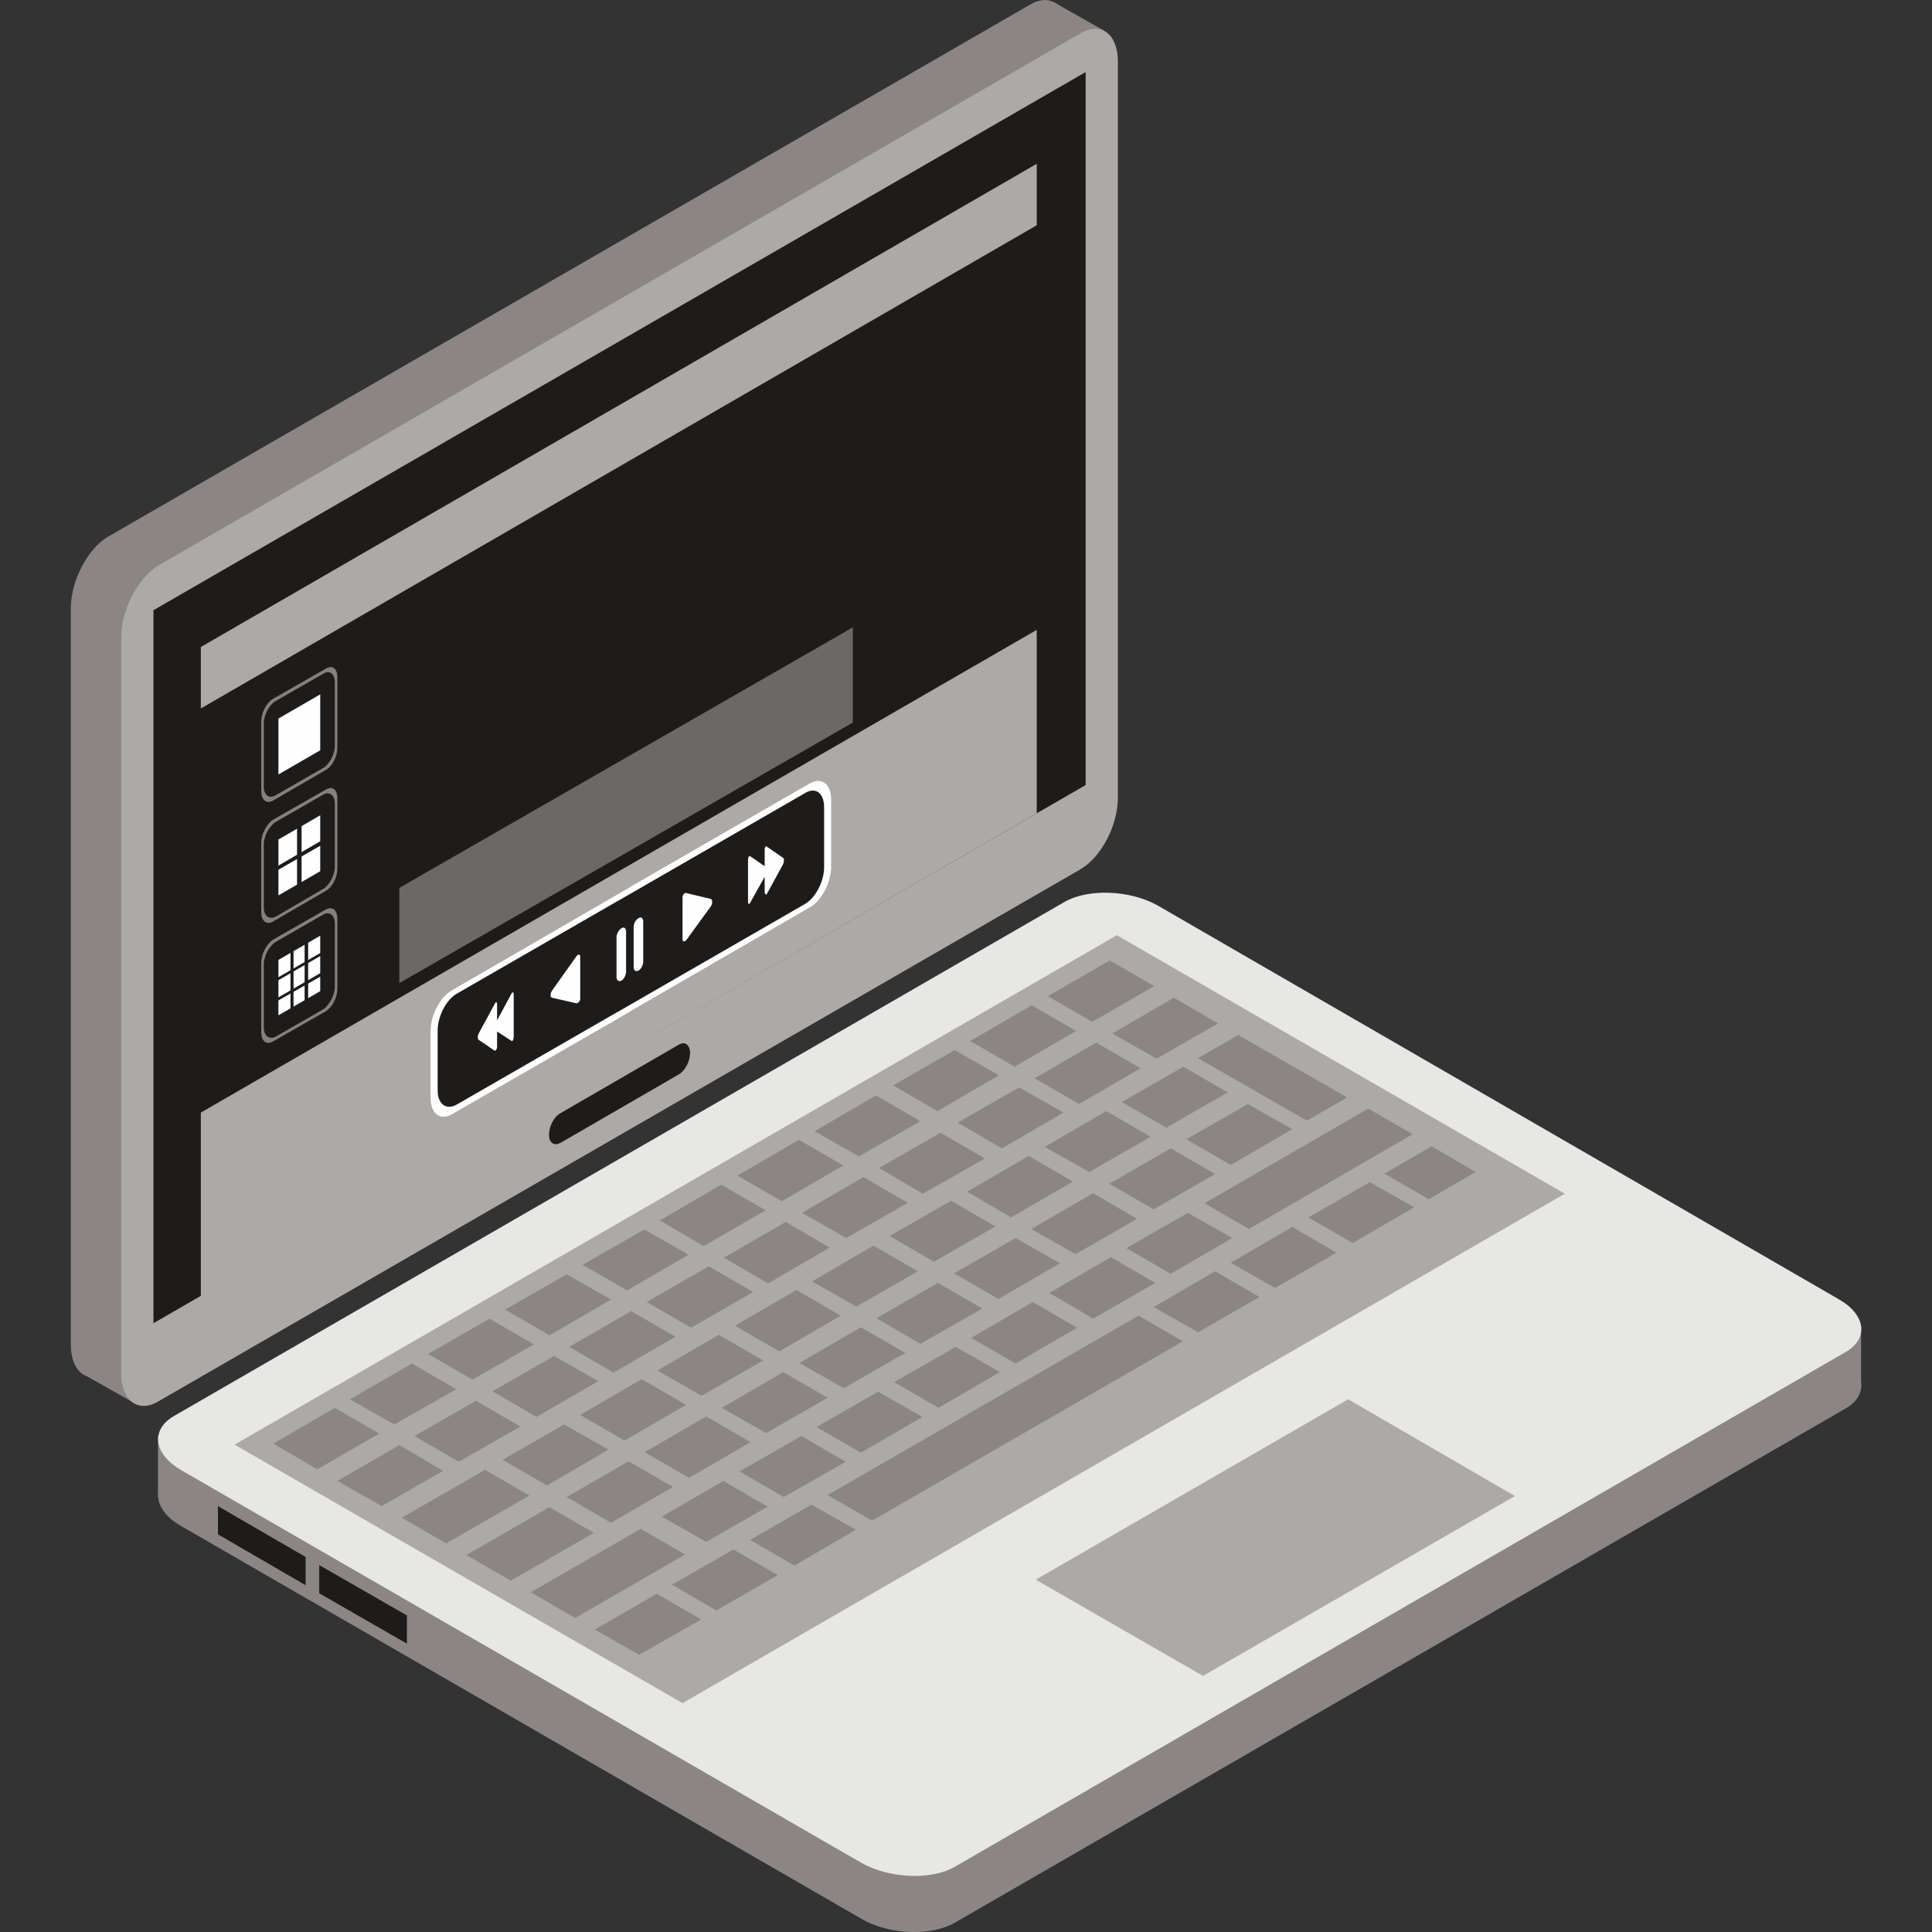
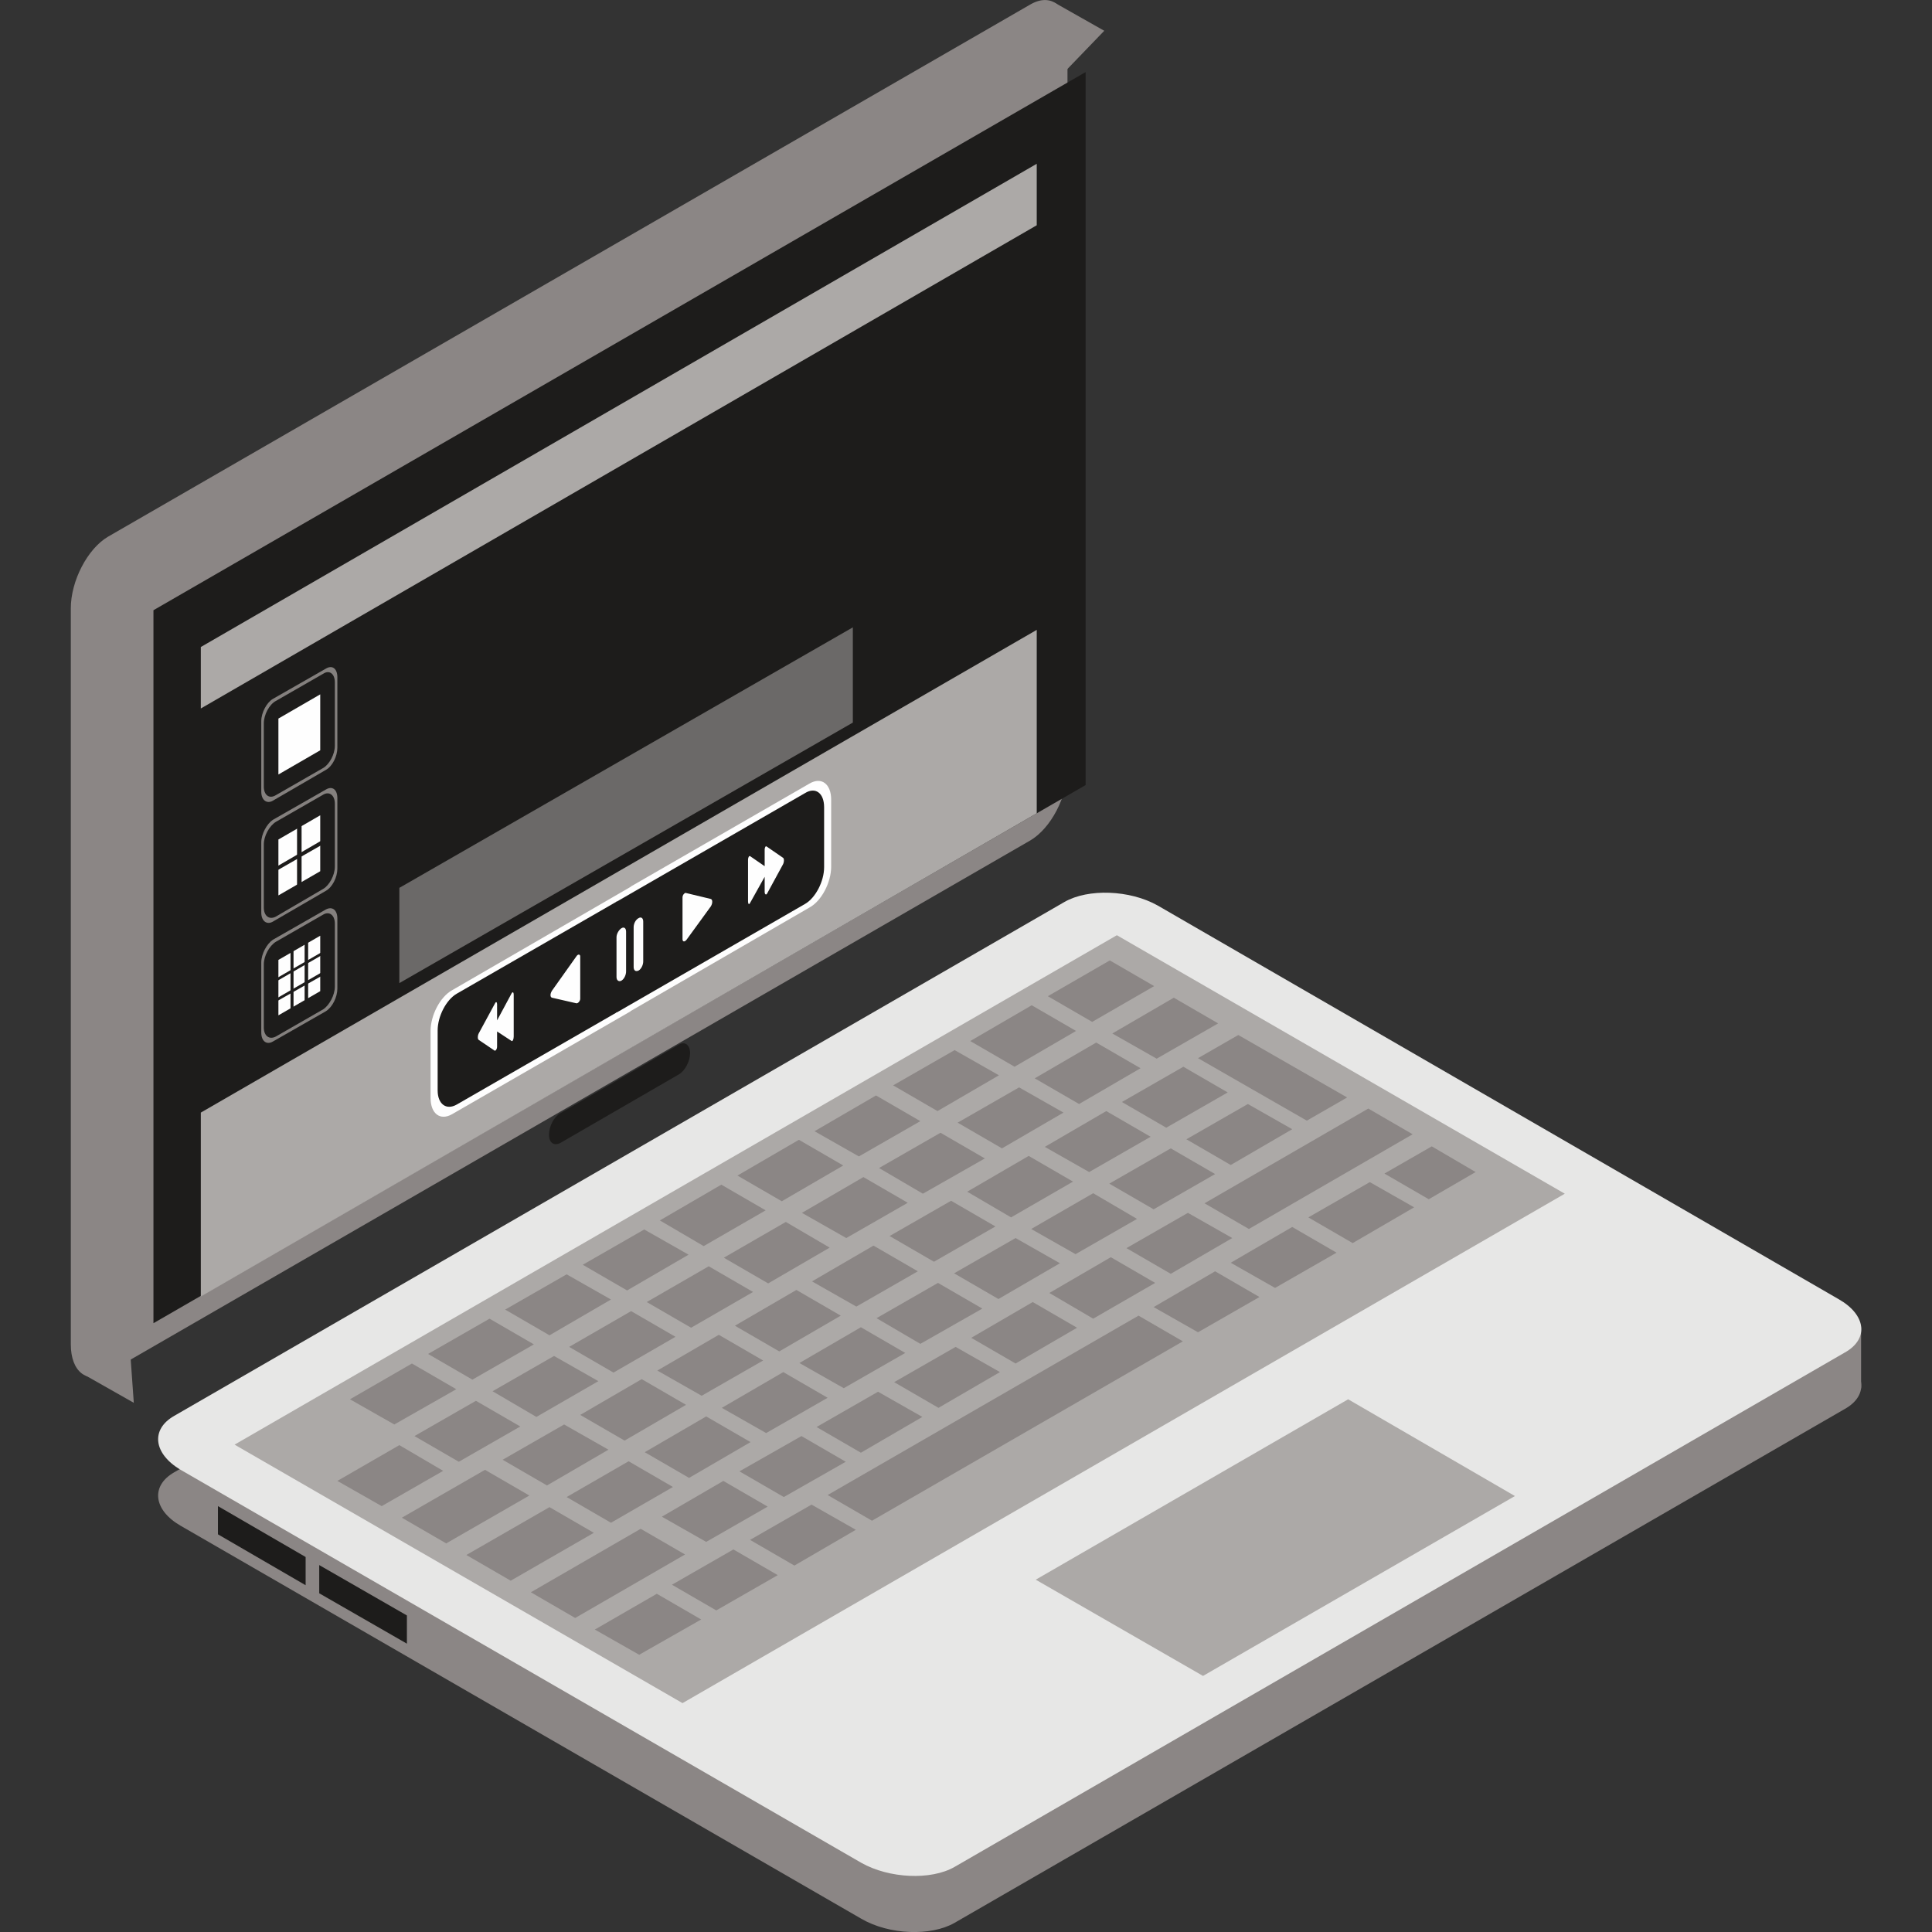
<svg xmlns="http://www.w3.org/2000/svg" version="1.1" id="Capa_1" x="0px" y="0px" width="200px" height="200px" viewBox="0 0 200 200" enable-background="new 0 0 200 200" xml:space="preserve">
  <rect x="0" y="0" width="200" height="200" fill="#333333" stroke="none" />
  <g>
    <path fill="#8B8685" d="M106.646,87.008l-95.455,55.083c-2.139,1.25-3.86-0.053-3.86-2.922V62.961c0-2.817,1.721-6.155,3.86-7.407   l95.455-55.082c2.139-1.251,3.859,0.104,3.859,2.921v76.207C110.505,82.47,108.784,85.755,106.646,87.008L106.646,87.008z" />
    <polygon fill="#8B8685" points="8.791,142.351 13.851,145.219 13.434,139.377  " />
    <polygon fill="#8B8685" points="114.313,3.186 109.148,0.264 107.323,10.436  " />
-     <path fill="#ACA9A7" d="M111.862,89.981l-95.456,55.082c-2.086,1.253-3.86-0.052-3.86-2.92V65.935c0-2.817,1.773-6.155,3.86-7.407   l95.456-55.082c2.138-1.251,3.859,0.104,3.859,2.921v76.207C115.722,85.443,114,88.729,111.862,89.981L111.862,89.981z" />
    <polygon fill="#1D1C1B" points="112.383,81.27 15.885,136.978 15.885,63.17 112.383,7.462  " />
    <path fill="#1D1C1B" d="M70.29,111.211l-12.258,7.093c-0.678,0.366-1.199,0-1.199-0.834c0-0.886,0.521-1.878,1.199-2.242   l12.258-7.095c0.625-0.365,1.147,0.052,1.147,0.888C71.437,109.854,70.915,110.846,70.29,111.211L70.29,111.211z" />
    <path fill="#8B8685" d="M190.989,145.846L98.821,199.05c-2.452,1.409-6.781,1.251-9.65-0.417l-70.469-40.686   c-2.817-1.617-3.13-4.121-0.678-5.529l92.168-53.257c2.451-1.408,6.78-1.2,9.65,0.418l70.469,40.686   C193.18,141.934,193.492,144.438,190.989,145.846L190.989,145.846z" />
-     <rect x="16.354" y="148.662" fill="#8B8685" width="6.364" height="6.311" />
    <rect x="186.348" y="137.395" fill="#8B8685" width="6.311" height="6.312" />
    <path fill="#E7E7E6" d="M190.989,140.004L98.821,193.26c-2.452,1.409-6.781,1.198-9.65-0.417l-70.469-40.686   c-2.817-1.67-3.13-4.173-0.678-5.581l92.168-53.205c2.451-1.408,6.78-1.251,9.65,0.366l70.469,40.738   C193.18,136.092,193.492,138.596,190.989,140.004L190.989,140.004z" />
    <polygon fill="#ACA9A7" points="161.987,123.572 70.654,176.307 24.283,149.548 115.618,96.814  " />
    <polygon fill="#ACA9A7" points="156.824,154.869 124.536,173.491 107.219,163.528 139.56,144.854  " />
-     <polygon fill="#8B8685" points="28.299,149.443 34.663,145.74 39.253,148.401 32.837,152.105  " />
    <polygon fill="#8B8685" points="34.924,153.304 41.34,149.6 45.877,152.262 39.514,155.913  " />
    <polygon fill="#8B8685" points="41.601,157.111 50.207,152.157 54.798,154.816 46.191,159.772  " />
    <polygon fill="#8B8685" points="124.016,109.541 128.188,107.143 139.455,113.609 135.282,116.009  " />
    <polygon fill="#8B8685" points="48.277,160.972 56.884,156.018 61.474,158.677 52.868,163.633  " />
    <polygon fill="#8B8685" points="54.954,164.831 66.324,158.26 70.915,160.919 59.543,167.493  " />
    <polygon fill="#8B8685" points="124.692,124.564 141.646,114.758 146.235,117.418 129.284,127.224  " />
    <polygon fill="#8B8685" points="61.579,168.691 67.994,164.987 72.584,167.649 66.168,171.301  " />
    <polygon fill="#8B8685" points="36.229,144.854 42.644,141.15 47.234,143.811 40.818,147.462  " />
    <polygon fill="#8B8685" points="42.904,148.662 49.268,145.011 53.859,147.67 47.495,151.321  " />
    <polygon fill="#8B8685" points="44.313,140.16 50.676,136.509 55.267,139.169 48.903,142.82  " />
    <polygon fill="#8B8685" points="50.99,144.021 57.353,140.369 61.943,142.977 55.527,146.68  " />
    <polygon fill="#8B8685" points="52.293,135.569 58.658,131.918 63.247,134.526 56.884,138.23  " />
    <polygon fill="#8B8685" points="58.918,139.429 65.333,135.726 69.924,138.387 63.508,142.091  " />
    <polygon fill="#8B8685" points="60.326,130.928 66.69,127.276 71.281,129.884 64.917,133.587  " />
    <polygon fill="#8B8685" points="66.951,134.787 73.367,131.084 77.957,133.743 71.541,137.447  " />
    <polygon fill="#8B8685" points="68.307,126.338 74.67,122.635 79.261,125.294 72.845,128.997  " />
    <polygon fill="#8B8685" points="74.931,130.198 81.347,126.494 85.886,129.154 79.521,132.857  " />
    <polygon fill="#8B8685" points="76.34,121.694 82.703,117.991 87.293,120.652 80.93,124.355  " />
    <polygon fill="#8B8685" points="83.017,125.555 89.38,121.851 93.97,124.512 87.606,128.162  " />
    <polygon fill="#8B8685" points="52.033,151.113 58.396,147.462 62.986,150.071 56.623,153.774  " />
    <polygon fill="#8B8685" points="58.658,154.973 65.073,151.27 69.663,153.931 63.247,157.635  " />
    <polygon fill="#8B8685" points="60.065,146.472 66.43,142.768 71.019,145.428 64.656,149.131  " />
    <polygon fill="#8B8685" points="66.742,150.331 73.105,146.628 77.696,149.287 71.333,152.991  " />
    <polygon fill="#8B8685" points="68.046,141.88 74.41,138.179 79,140.838 72.636,144.489  " />
    <polygon fill="#8B8685" points="74.723,145.74 81.087,142.038 85.676,144.698 79.313,148.35  " />
    <polygon fill="#8B8685" points="76.079,137.238 82.442,133.535 87.033,136.196 80.669,139.898  " />
    <polygon fill="#8B8685" points="82.755,141.099 89.119,137.395 93.71,140.057 87.346,143.706  " />
    <polygon fill="#8B8685" points="84.06,132.649 90.423,128.945 95.014,131.604 88.649,135.257  " />
    <polygon fill="#8B8685" points="90.737,136.457 97.1,132.806 101.689,135.465 95.274,139.116  " />
    <polygon fill="#8B8685" points="92.092,127.953 98.456,124.302 103.046,126.963 96.683,130.615  " />
    <polygon fill="#8B8685" points="98.769,131.813 105.132,128.162 109.722,130.771 103.358,134.475  " />
    <polygon fill="#8B8685" points="100.126,123.364 106.489,119.66 111.078,122.32 104.663,126.023  " />
    <polygon fill="#8B8685" points="106.75,127.224 113.165,123.521 117.704,126.18 111.339,129.831  " />
    <polygon fill="#8B8685" points="68.516,157.007 74.879,153.304 79.469,155.965 73.105,159.616  " />
    <polygon fill="#8B8685" points="76.548,152.313 82.965,148.662 87.554,151.321 81.139,154.973  " />
    <polygon fill="#8B8685" points="84.529,147.724 90.893,144.072 95.482,146.68 89.119,150.384  " />
    <polygon fill="#8B8685" points="92.562,143.08 98.925,139.429 103.515,142.038 97.152,145.74  " />
    <polygon fill="#8B8685" points="100.543,138.491 106.906,134.787 111.495,137.447 105.132,141.15  " />
    <polygon fill="#8B8685" points="108.628,133.848 114.99,130.144 119.582,132.806 113.165,136.509  " />
    <polygon fill="#8B8685" points="116.608,129.206 122.971,125.555 127.563,128.162 121.197,131.865  " />
    <polygon fill="#8B8685" points="108.158,118.723 114.521,115.019 119.111,117.678 112.748,121.33  " />
    <polygon fill="#8B8685" points="114.834,122.53 121.197,118.879 125.789,121.538 119.424,125.189  " />
    <polygon fill="#8B8685" points="116.139,114.079 122.502,110.428 127.092,113.089 120.729,116.74  " />
    <polygon fill="#8B8685" points="122.814,117.938 129.178,114.287 133.77,116.896 127.406,120.601  " />
    <polygon fill="#8B8685" points="84.32,117.104 90.684,113.401 95.274,116.061 88.911,119.713  " />
    <polygon fill="#8B8685" points="90.997,120.913 97.36,117.262 101.95,119.921 95.535,123.572  " />
    <polygon fill="#8B8685" points="92.457,112.357 98.821,108.706 103.411,111.315 97.048,115.019  " />
    <polygon fill="#8B8685" points="99.134,116.217 105.497,112.565 110.089,115.175 103.724,118.879  " />
    <polygon fill="#8B8685" points="100.438,107.768 106.802,104.064 111.392,106.724 105.028,110.428  " />
    <polygon fill="#8B8685" points="107.114,111.628 113.478,107.924 118.069,110.584 111.706,114.287  " />
    <polygon fill="#8B8685" points="108.471,103.126 114.887,99.422 119.478,102.082 113.061,105.786  " />
    <polygon fill="#8B8685" points="115.146,106.986 121.512,103.282 126.102,105.942 119.738,109.594  " />
    <polygon fill="#8B8685" points="69.559,164.05 75.922,160.398 80.513,163.058 74.148,166.709  " />
    <polygon fill="#8B8685" points="77.644,159.408 84.008,155.757 88.597,158.364 82.234,162.067  " />
    <polygon fill="#8B8685" points="119.424,135.309 125.789,131.604 130.378,134.267 124.016,137.916  " />
    <polygon fill="#8B8685" points="127.406,130.719 133.77,127.016 138.358,129.675 131.995,133.326  " />
    <polygon fill="#8B8685" points="135.438,126.023 141.802,122.372 146.392,124.981 140.028,128.685  " />
    <polygon fill="#8B8685" points="143.314,121.486 148.217,118.67 152.756,121.33 147.904,124.146  " />
    <polygon fill="#8B8685" points="85.676,154.765 117.86,136.196 122.45,138.855 90.267,157.424  " />
    <polygon fill="#1D1C1B" points="31.638,164.102 22.562,158.833 22.562,155.913 31.638,161.18  " />
    <polygon fill="#1D1C1B" points="42.123,170.152 33.046,164.936 33.046,162.016 42.123,167.232  " />
    <polygon fill="#ACA9A7" points="20.789,73.342 107.323,23.319 107.323,16.956 20.789,66.978  " />
    <polygon fill="#ACA9A7" points="20.789,134.214 107.323,84.191 107.323,65.204 20.789,115.175  " />
    <polygon fill="#6B6968" points="41.34,101.77 88.285,74.802 88.285,64.944 41.34,91.911  " />
    <path fill="#FEFEFE" d="M83.798,81.114L65.333,91.755l-0.052,0.052l0,0l-18.465,10.692c-1.252,0.68-2.243,2.609-2.243,4.225v6.938   c0,1.617,0.991,2.398,2.243,1.669l18.465-10.642v-0.052h0.052l18.465-10.692c1.252-0.678,2.244-2.608,2.244-4.226v-6.938   C86.042,81.166,85.051,80.383,83.798,81.114L83.798,81.114z" />
    <path fill="#1D1C1B" d="M83.33,82.105L63.874,93.319h-0.052l-0.052,0.052l-16.483,9.493c-1.095,0.627-1.982,2.349-1.982,3.808   v6.208c0,1.407,0.887,2.087,1.982,1.46l16.483-9.494l0.052-0.052h0.052L83.33,93.58c1.095-0.625,1.982-2.347,1.982-3.807v-6.208   C85.312,82.105,84.425,81.427,83.33,82.105L83.33,82.105z" />
    <path fill="#FEFEFE" d="M64.342,96.083c-0.261,0.157-0.521,0.574-0.521,0.939v4.122c0,0.364,0.26,0.521,0.521,0.364   c0.262-0.156,0.47-0.575,0.47-0.94v-4.12C64.813,96.083,64.604,95.927,64.342,96.083L64.342,96.083z" />
    <path fill="#FEFEFE" d="M66.116,95.041c-0.313,0.156-0.521,0.574-0.521,0.939v4.121c0,0.365,0.208,0.521,0.521,0.365   c0.26-0.156,0.47-0.573,0.47-0.938v-4.122C66.586,95.041,66.376,94.884,66.116,95.041L66.116,95.041z" />
    <path fill="#FEFEFE" d="M70.654,92.902v4.329c0,0.261,0.208,0.313,0.417,0.052l2.504-3.442c0.208-0.314,0.208-0.73,0-0.783   l-2.608-0.626C70.863,92.432,70.654,92.641,70.654,92.902L70.654,92.902z" />
    <path fill="#FEFEFE" d="M81.035,88.781l-1.669-1.147c-0.104-0.104-0.208,0.104-0.208,0.313v1.721l-1.513-1.043   c-0.104-0.052-0.208,0.156-0.208,0.366v4.329c0,0.261,0.104,0.366,0.208,0.157l1.513-2.712v1.564c0,0.26,0.156,0.365,0.261,0.156   l1.617-2.973C81.191,89.25,81.191,88.834,81.035,88.781L81.035,88.781z" />
    <path fill="#FEFEFE" d="M49.581,106.934l1.669-3.078c0.104-0.208,0.208-0.104,0.208,0.104v1.669l1.513-2.817   c0.104-0.156,0.208-0.104,0.208,0.158v4.329c0,0.261-0.104,0.521-0.208,0.469l-1.513-0.992v1.565c0,0.261-0.157,0.471-0.261,0.417   l-1.617-1.095C49.425,107.611,49.425,107.194,49.581,106.934L49.581,106.934z" />
    <path fill="#FEFEFE" d="M60.065,99.005v4.382c0,0.261-0.26,0.521-0.417,0.469l-2.504-0.573c-0.208-0.052-0.208-0.418,0-0.731   l2.556-3.598C59.857,98.744,60.065,98.796,60.065,99.005L60.065,99.005z" />
    <path fill="#84807E" d="M33.724,79.705l-5.477,3.182c-0.625,0.366-1.2-0.052-1.2-0.939v-7.302c0-0.887,0.574-1.93,1.2-2.295   l5.477-3.13c0.679-0.417,1.2,0,1.2,0.887v7.303C34.924,78.297,34.403,79.34,33.724,79.705L33.724,79.705z" />
    <path fill="#1D1C1B" d="M33.464,79.497l-4.903,2.817c-0.678,0.417-1.252,0-1.252-0.887v-6.521c0-0.939,0.574-1.982,1.252-2.347   l4.903-2.816c0.625-0.417,1.199,0,1.199,0.887v6.572C34.663,78.089,34.089,79.132,33.464,79.497L33.464,79.497z" />
    <polygon fill="#FEFEFE" points="33.15,77.671 28.821,80.175 28.821,74.385 33.15,71.881  " />
    <path fill="#84807E" d="M33.724,92.224l-5.477,3.182c-0.625,0.366-1.2-0.052-1.2-0.939v-7.25c0-0.887,0.574-1.93,1.2-2.348   l5.477-3.129c0.679-0.417,1.2,0,1.2,0.887v7.303C34.924,90.816,34.403,91.859,33.724,92.224L33.724,92.224z" />
    <path fill="#1D1C1B" d="M33.464,92.015l-4.903,2.869c-0.678,0.365-1.252-0.052-1.252-0.939v-6.521c0-0.887,0.574-1.93,1.252-2.347   l4.903-2.817c0.625-0.366,1.199,0.052,1.199,0.939v6.52C34.663,90.606,34.089,91.649,33.464,92.015L33.464,92.015z" />
    <polygon fill="#FEFEFE" points="33.15,90.189 28.821,92.693 28.821,86.904 33.15,84.4  " />
    <rect x="30.751" y="84.4" fill="#1D1C1B" width="0.469" height="7.98" />
    <polygon fill="#1D1C1B" points="33.829,86.694 27.726,90.242 27.726,90.659 33.829,87.165  " />
    <path fill="#84807E" d="M33.724,104.689l-5.477,3.131c-0.625,0.364-1.2,0-1.2-0.938v-7.251c0-0.887,0.574-1.93,1.2-2.348   l5.477-3.129c0.679-0.365,1.2,0.052,1.2,0.939v7.25C34.924,103.23,34.403,104.272,33.724,104.689L33.724,104.689z" />
    <path fill="#1D1C1B" d="M33.464,104.481l-4.903,2.817c-0.678,0.364-1.252-0.052-1.252-0.939v-6.52c0-0.887,0.574-1.93,1.252-2.348   l4.903-2.816c0.625-0.366,1.199,0.052,1.199,0.939v6.519C34.663,103.021,34.089,104.064,33.464,104.481L33.464,104.481z" />
    <polygon fill="#FEFEFE" points="33.15,102.604 28.821,105.108 28.821,99.37 33.15,96.866  " />
    <rect x="30.073" y="98.274" fill="#1D1C1B" width="0.313" height="6.154" />
    <rect x="31.534" y="97.544" fill="#1D1C1B" width="0.365" height="6.155" />
    <polygon fill="#1D1C1B" points="33.359,98.535 28.665,101.248 28.665,101.561 33.359,98.849  " />
    <polygon fill="#1D1C1B" points="33.359,100.621 28.665,103.335 28.665,103.647 33.359,100.988  " />
  </g>
</svg>